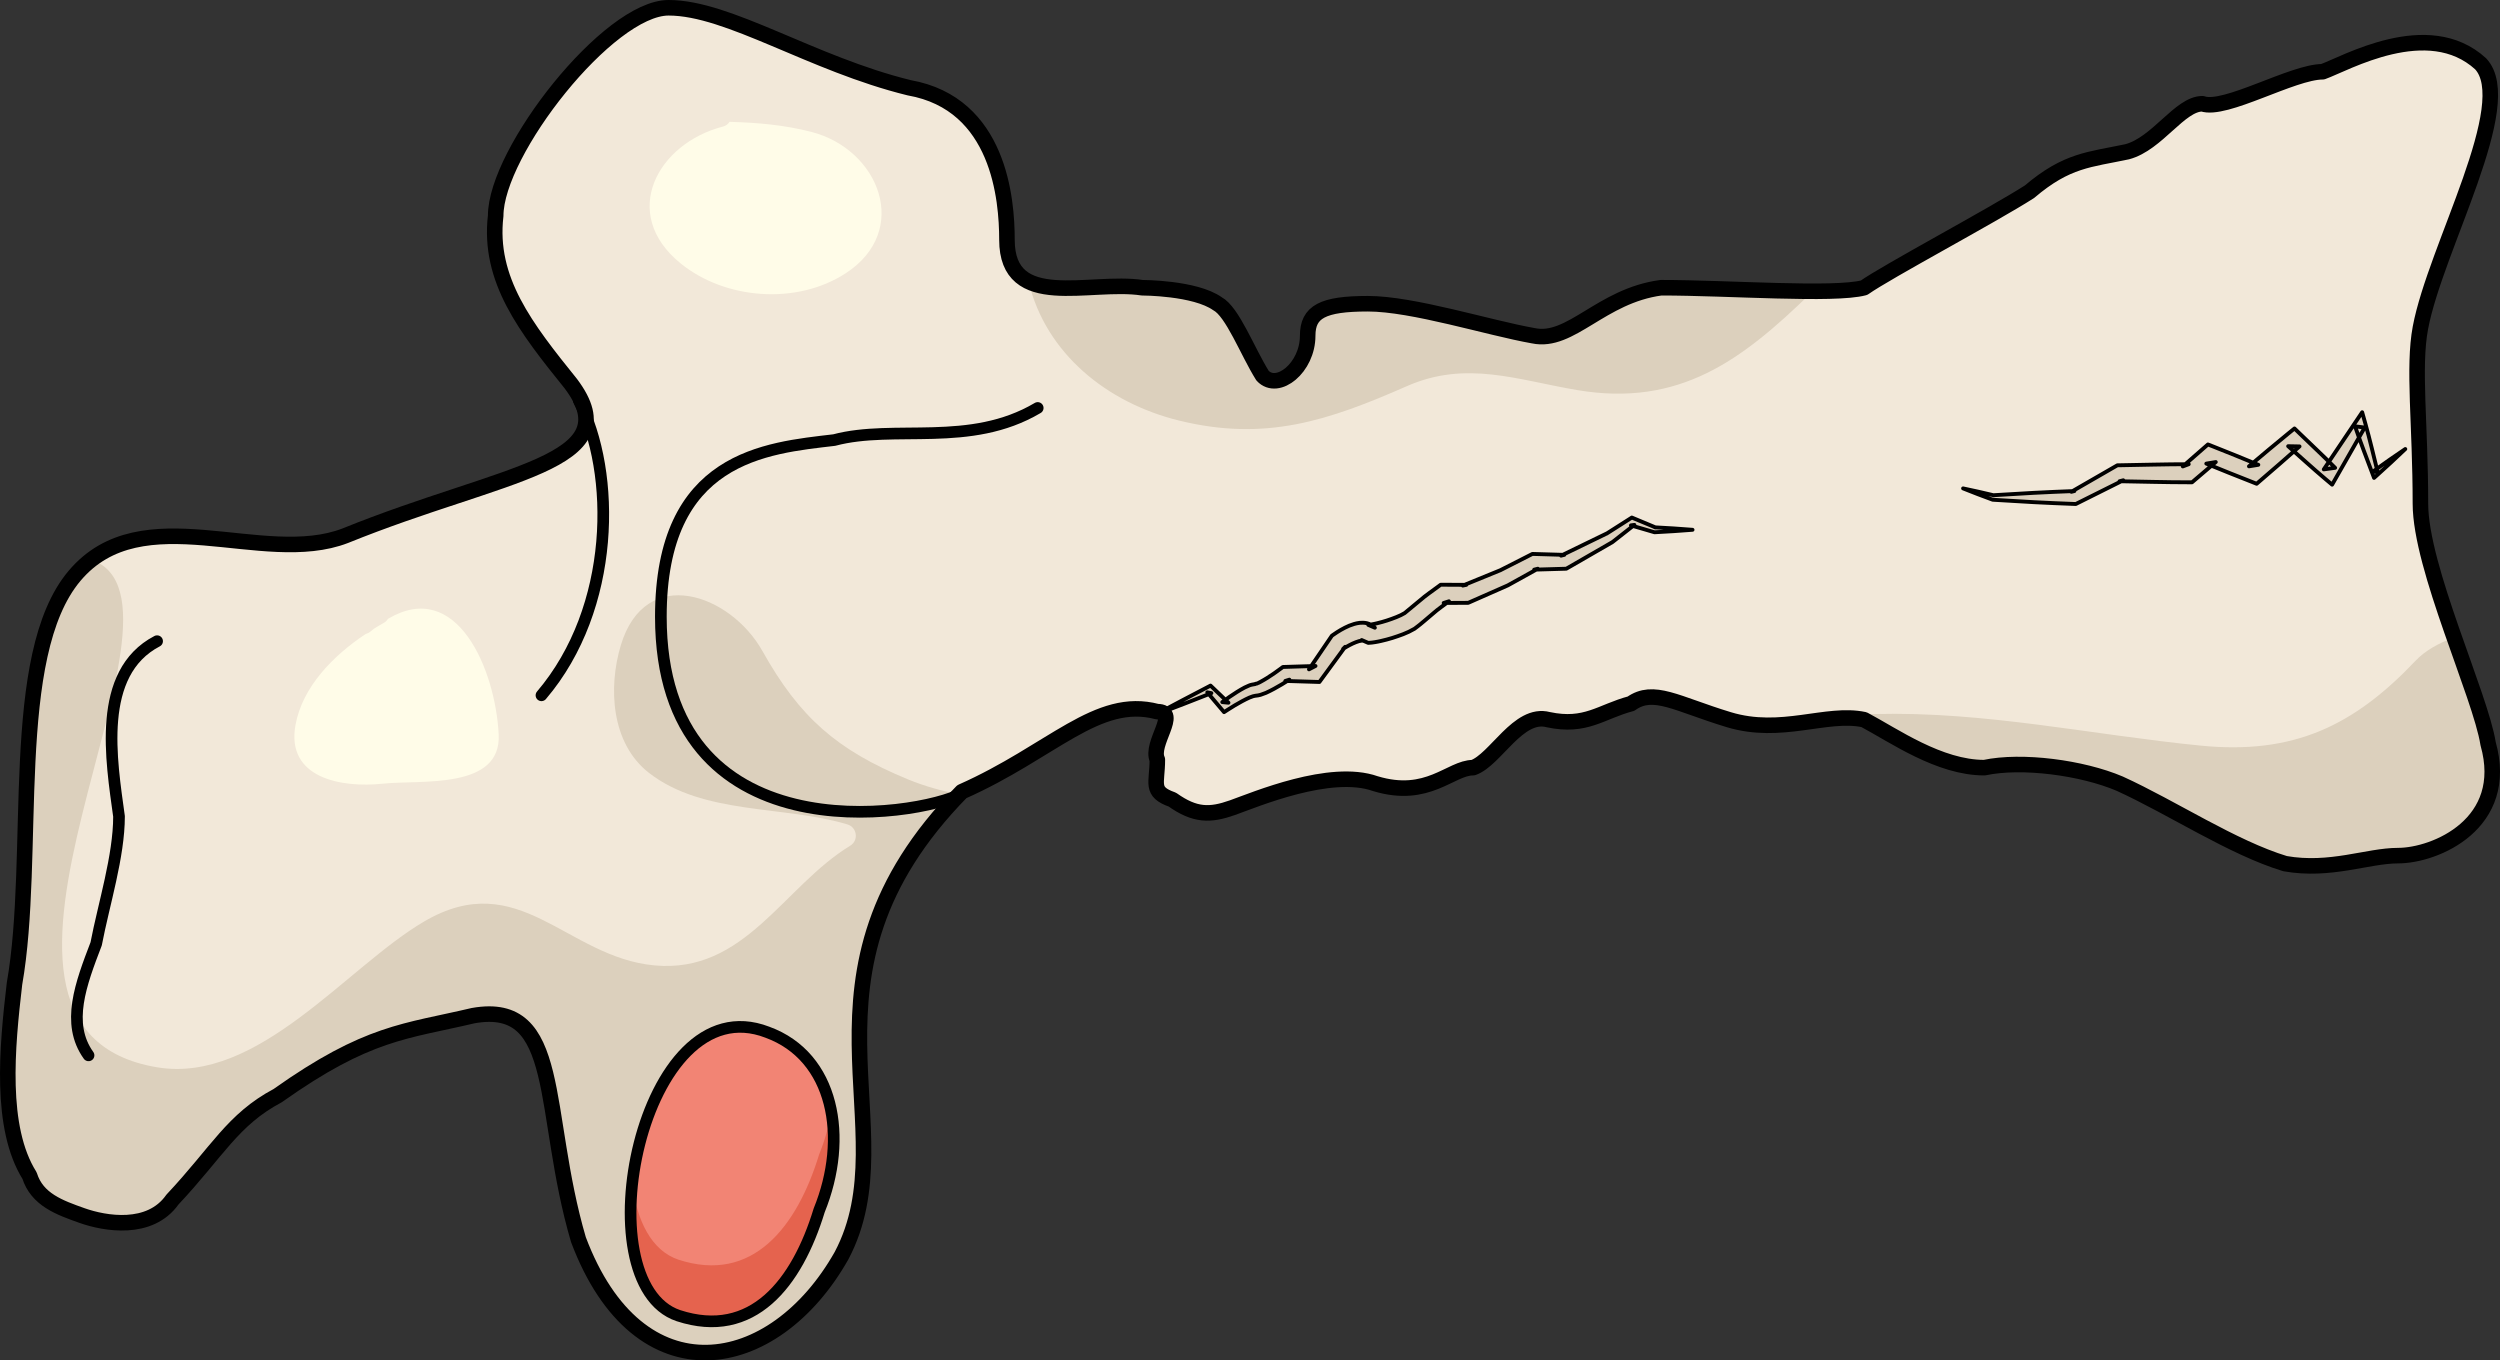
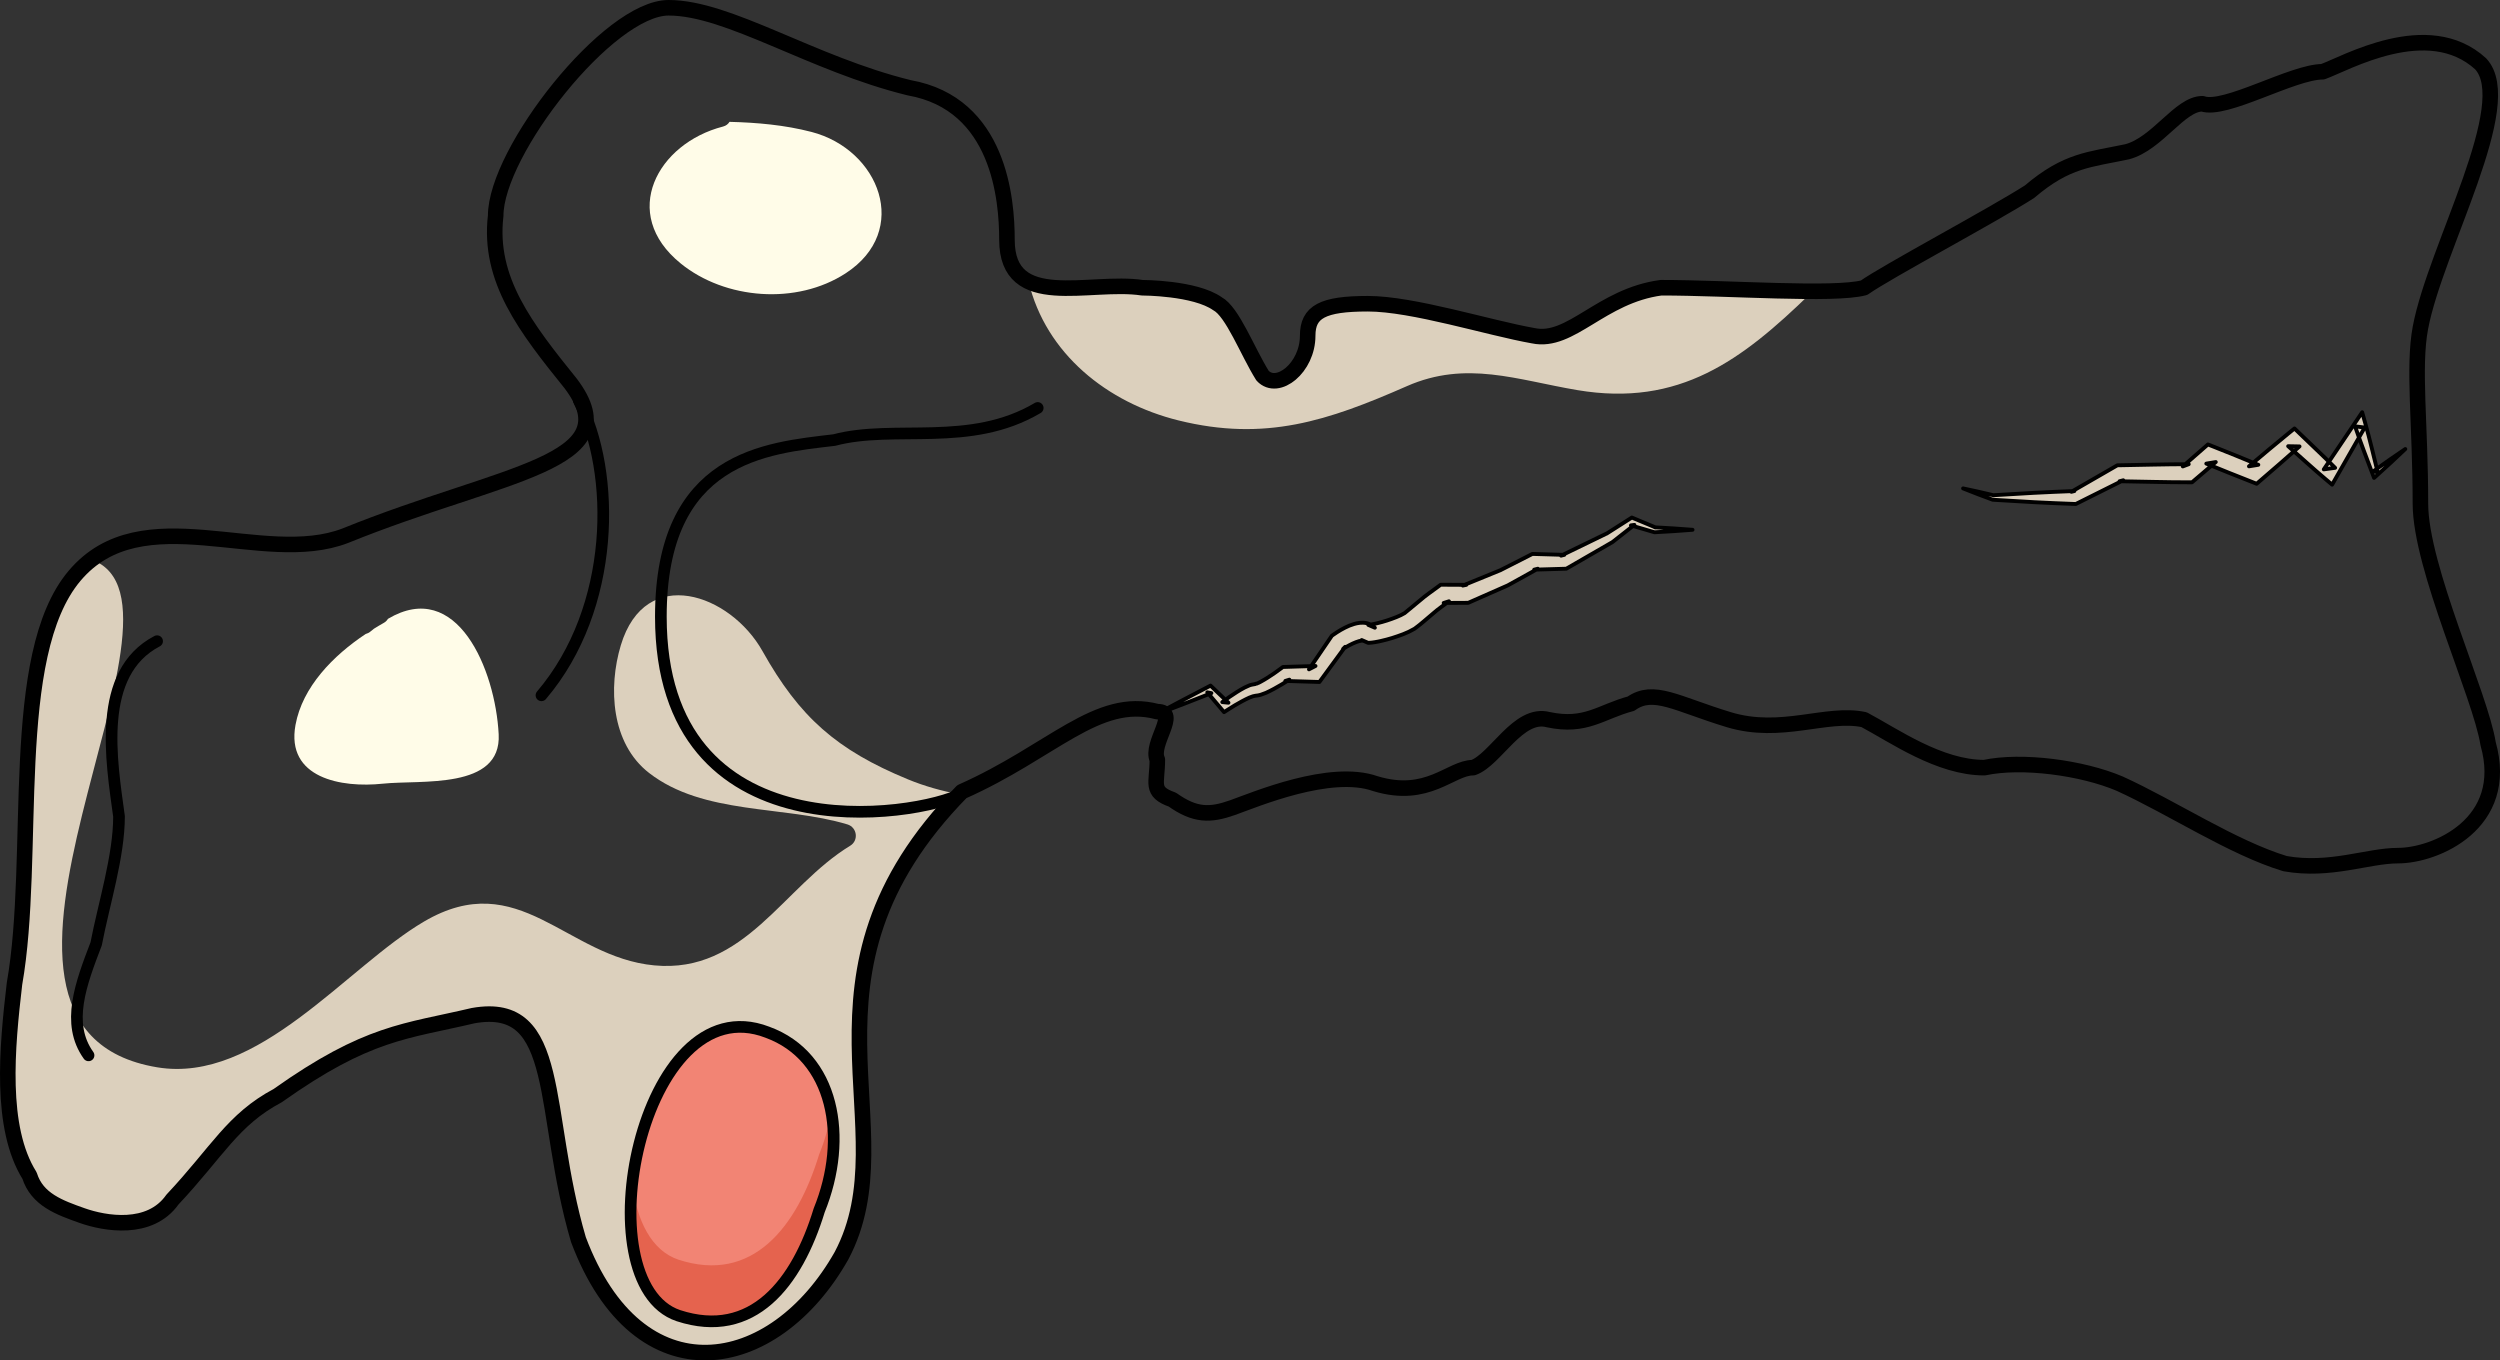
<svg xmlns="http://www.w3.org/2000/svg" version="1.1" id="Layer_1" x="0px" y="0px" width="160.798px" height="87.499px" viewBox="0 0 160.798 87.499" enable-background="new 0 0 160.798 87.499" xml:space="preserve">
  <rect x="0" y="0" width="160.798" height="87.499" fill="#333333" stroke="none" />
  <g>
-     <path fill-rule="evenodd" clip-rule="evenodd" fill="#F2E8D9" d="M73.47,18.507c-3.385-0.515-8.704,1.544-8.704-3.087   c0-2.572-0.483-8.746-6.286-9.775C52.192,4.102,46.873,0.5,43.005,0.5c-3.869,0-11.123,9.261-11.123,13.377   c-0.483,4.115,1.935,7.203,4.836,10.804c3.869,5.146-4.353,5.659-14.508,9.775c-5.319,2.058-13.057-2.572-17.408,2.572   c-4.353,5.146-2.418,18.007-3.869,26.239c-0.483,4.115-0.967,9.26,0.968,12.348c0.483,1.543,1.934,2.058,3.385,2.572   c1.45,0.514,4.353,1.028,5.803-1.029c2.901-3.087,3.869-5.145,6.771-6.688c5.803-4.116,8.221-4.116,12.573-5.145   c5.803-1.029,4.352,6.174,6.77,14.405c3.869,10.29,12.573,8.746,16.926,1.029c4.353-8.232-3.869-18.007,7.737-29.84l0,0   c5.803-2.572,8.704-6.174,12.573-5.146c1.45,0-0.483,2.059,0,3.087c0,1.544-0.483,2.059,0.967,2.572   c1.451,1.029,2.418,1.029,3.869,0.515c1.45-0.515,6.286-2.572,9.188-1.543c3.386,1.028,4.836-1.029,6.287-1.029   c1.45-0.515,2.901-3.602,4.835-3.087c2.418,0.515,3.386-0.515,5.32-1.029c1.45-1.028,2.901,0,6.286,1.029s6.286-0.515,8.704,0   c1.935,1.029,4.836,3.087,7.737,3.087c2.418-0.515,6.287,0,8.705,1.029c3.385,1.543,7.254,4.116,10.639,5.145   c2.901,0.515,5.319-0.515,7.254-0.515c2.418,0,7.254-2.058,5.803-7.202c-0.483-3.087-4.353-11.319-4.353-15.435   c0-5.146-0.483-8.746,0-11.318c0.968-5.146,6.287-14.406,3.869-16.979c-3.385-3.087-8.705,0-10.155,0.515   c-1.935,0-6.286,2.572-7.737,2.058c-1.451,0-2.901,2.572-4.836,3.087c-2.418,0.515-3.869,0.515-6.286,2.572   c-2.418,1.544-9.188,5.146-10.64,6.174c-1.934,0.515-8.704,0-13.057,0c-3.868,0.515-5.803,3.602-8.221,3.087   c-2.901-0.514-7.737-2.058-10.639-2.058s-3.869,0.515-3.869,2.058c0,2.059-1.934,3.602-2.901,2.572   c-0.967-1.543-1.934-4.115-2.901-4.63C76.855,18.507,73.47,18.507,73.47,18.507L73.47,18.507z" />
    <path fill-rule="evenodd" clip-rule="evenodd" fill="#DCD0BD" d="M61.703,51.092c-1.125-0.219-2.232-0.521-3.301-0.963   c-4.604-1.898-6.982-4.01-9.359-8.249c-2.065-3.684-7.535-5.622-9.113-0.376c-0.815,2.71-0.633,6.311,1.818,8.212   c3.504,2.717,8.659,2.078,12.756,3.309c0.625,0.188,0.741,1.031,0.18,1.372c-4.303,2.616-6.773,8.245-12.6,7.696   c-5.666-0.533-8.702-6.402-14.81-2.82c-4.974,2.916-10.669,10.451-17.156,9.377c-15.215-2.52,3.708-29.824-4.233-32.652   c-0.379,0.291-0.742,0.627-1.083,1.03c-4.353,5.146-2.418,18.007-3.869,26.239c-0.483,4.115-0.967,9.26,0.968,12.348   c0.483,1.543,1.934,2.058,3.385,2.572c1.45,0.514,4.353,1.028,5.803-1.029c2.901-3.087,3.869-5.145,6.771-6.688   c5.803-4.116,8.221-4.116,12.573-5.145c5.803-1.029,4.352,6.174,6.77,14.405c3.869,10.29,12.573,8.746,16.926,1.029   C58.458,72.567,50.346,62.848,61.703,51.092z" />
-     <path fill-rule="evenodd" clip-rule="evenodd" fill="#DCD0BD" d="M157.848,40.996c-1.014,0.376-1.88,0.868-2.471,1.492   c-3.978,4.201-7.859,6.061-13.822,5.471c-7.03-0.697-13.86-2.213-20.977-2.033c-2.682,0.068-5.36,0.268-8.001,0.652   c2.797,0.346,5.236-0.732,7.316-0.289c1.935,1.029,4.836,3.087,7.737,3.087c2.418-0.515,6.287,0,8.705,1.029   c3.385,1.543,7.254,4.116,10.639,5.145c2.901,0.515,5.319-0.515,7.254-0.515c2.418,0,7.254-2.058,5.803-7.202   C159.803,46.376,158.821,43.771,157.848,40.996z" />
    <path fill-rule="evenodd" clip-rule="evenodd" fill="#DCD0BD" d="M75.804,27.042c5.58,1.38,9.607,0.025,14.69-2.207   c3.818-1.677,7.083-0.396,10.963,0.257c6.577,1.106,10.59-1.939,14.984-6.207c0.053-0.051,0.106-0.1,0.159-0.151   c-2.9-0.001-6.865-0.228-9.764-0.228c-3.868,0.515-5.803,3.602-8.221,3.087c-2.901-0.514-7.737-2.058-10.639-2.058   s-3.869,0.515-3.869,2.058c0,2.059-1.934,3.602-2.901,2.572c-0.967-1.543-1.934-4.115-2.901-4.63   c-1.45-1.029-4.836-1.029-4.836-1.029c-2.306-0.351-5.506,0.489-7.314-0.401C67.266,22.751,71.215,25.907,75.804,27.042z" />
    <path fill-rule="evenodd" clip-rule="evenodd" fill="#FFFCE8" d="M24.952,39.804c-0.06,0.099-0.141,0.19-0.269,0.26   c-0.208,0.114-0.419,0.245-0.629,0.373c-0.073,0.059-0.146,0.113-0.22,0.177c-0.101,0.087-0.208,0.135-0.315,0.164   c-2.078,1.38-4.066,3.397-4.513,5.85c-0.624,3.423,2.952,4.062,5.621,3.777c2.435-0.259,7.635,0.414,7.448-3.178   C31.859,43.057,29.391,37.163,24.952,39.804z" />
    <path fill-rule="evenodd" clip-rule="evenodd" fill="#FFFCE8" d="M52.192,8.485c-1.736-0.45-3.498-0.601-5.27-0.648   c-0.086,0.136-0.216,0.251-0.419,0.303c-4.206,1.08-6.69,5.584-2.72,8.806c2.859,2.32,7.451,2.688,10.611,0.631   C58.609,14.834,56.557,9.615,52.192,8.485z" />
    <path fill="none" stroke="#000000" stroke-width="0.75" stroke-linecap="round" stroke-linejoin="round" stroke-miterlimit="10" d="   M66.745,26.24c-4.362,2.582-9.211,1.033-13.089,2.065c-4.363,0.517-11.15,1.033-11.15,11.361c0,15.493,16.483,12.911,19.392,11.362   " />
    <path fill="none" stroke="#000000" stroke-width="0.75" stroke-linecap="round" stroke-linejoin="round" stroke-miterlimit="10" d="   M37.226,25.76c2.4,4.612,2.4,13.324-2.4,18.961" />
    <path fill="#DCD0BD" stroke="#000000" stroke-width="0.25" stroke-linecap="round" stroke-linejoin="round" stroke-miterlimit="10" d="   M154.706,28.881c-0.6,0.577-1.21,1.139-1.827,1.694l-0.181,0.163l-0.093-0.247c-0.384-1.021-0.778-2.039-1.129-3.07l0.618,0.079   l-1.82,3.191L150,31.173l-0.454-0.383c-0.807-0.68-1.581-1.395-2.373-2.091l0.731,0.014c-0.821,0.735-1.657,1.453-2.491,2.173   l-0.267,0.23l-0.334-0.133c-0.97-0.385-1.941-0.763-2.904-1.164l0.609-0.101l-1.361,1.161l-0.166,0.142h-0.215   c-1.483,0-2.966-0.045-4.449-0.068l0.243-0.062l-2.949,1.473l-0.105,0.053l-0.091-0.003c-1.741-0.063-3.482-0.154-5.224-0.269   l-0.03-0.002l-0.012-0.004c-0.635-0.229-1.264-0.476-1.893-0.725c0.661,0.141,1.321,0.284,1.977,0.445l-0.042-0.006   c1.741-0.114,3.482-0.205,5.224-0.269l-0.196,0.049l2.855-1.646l0.103-0.059l0.141-0.002c1.483-0.023,2.966-0.068,4.449-0.068   L140.396,30l1.347-1.178l0.268-0.235l0.342,0.133c0.973,0.378,1.935,0.781,2.9,1.176l-0.601,0.098   c0.843-0.71,1.683-1.423,2.538-2.118l0.39-0.317l0.342,0.332c0.756,0.734,1.53,1.449,2.271,2.2l-0.729,0.099l2.049-3.049   l0.42-0.625l0.198,0.704c0.294,1.048,0.544,2.111,0.805,3.17l-0.273-0.083C153.336,29.821,154.016,29.344,154.706,28.881z" />
    <path fill="#DCD0BD" stroke="#000000" stroke-width="0.25" stroke-linecap="round" stroke-linejoin="round" stroke-miterlimit="10" d="   M74.426,45.92c1.09-0.608,2.198-1.174,3.301-1.753l0.134-0.07l0.128,0.122l1.024,0.979l-0.397-0.04   c0.305-0.228,0.609-0.44,0.934-0.644c0.159-0.104,0.332-0.198,0.504-0.293l0.288-0.13c0.094-0.044,0.261-0.071,0.391-0.093   c-0.038-0.015,0.166-0.034,0.19-0.064c0.054-0.033,0.101-0.055,0.163-0.085c0.148-0.084,0.298-0.165,0.447-0.263   c0.297-0.188,0.598-0.397,0.878-0.608l0.104-0.079l0.157-0.005l1.94-0.059l-0.419,0.216l1.42-2.085l0.052-0.076l0.081-0.057   c0.335-0.235,0.652-0.424,1.04-0.591c0.196-0.077,0.405-0.149,0.666-0.182c0.133-0.014,0.285-0.014,0.457,0.021   c0.181,0.042,0.367,0.139,0.521,0.293l-0.423-0.183c0.08-0.015,0.135-0.009,0.25-0.036c0.103-0.022,0.201-0.036,0.31-0.066   c0.212-0.049,0.423-0.11,0.633-0.176c0.41-0.135,0.842-0.292,1.147-0.48l1.001-0.828c0.339-0.299,0.774-0.594,1.17-0.888   l0.147-0.109l0.192,0.001l1.455,0.008l-0.227,0.046l2.44-0.997l-0.043,0.02l1.958-0.996l0.122-0.062l0.114,0.003l1.94,0.056   l-0.21,0.052l2.966-1.441l-0.035,0.022l1.505-0.958l0.117-0.075l0.104,0.044l1.427,0.595l-0.053-0.009   c0.809,0.04,1.616,0.094,2.425,0.158c-0.809,0.064-1.616,0.119-2.425,0.158l-0.019,0.001l-0.034-0.01l-1.483-0.434l0.222-0.031   l-1.404,1.101l-0.007,0.005l-0.029,0.017l-2.856,1.648l-0.084,0.048l-0.126,0.004l-1.94,0.056l0.236-0.059l-1.921,1.065   l-0.014,0.007l-0.029,0.013l-2.411,1.063l-0.104,0.045l-0.123,0.001l-1.455,0.008l0.34-0.108c-0.35,0.269-0.695,0.492-1.055,0.814   l-0.534,0.453l-0.269,0.224c-0.038,0.023-0.243,0.201-0.359,0.276c-0.498,0.293-0.958,0.439-1.434,0.594   c-0.236,0.071-0.475,0.136-0.718,0.19c-0.118,0.031-0.251,0.051-0.377,0.075c-0.113,0.026-0.294,0.038-0.445,0.049l-0.423-0.183   c0.022,0.031,0.055,0.041,0.061,0.039c-0.004,0-0.028-0.004-0.073,0c-0.093,0.01-0.225,0.047-0.358,0.099   c-0.27,0.104-0.573,0.268-0.825,0.433l0.133-0.133l-1.49,2.035l-0.165,0.225l-0.254-0.008l-1.94-0.059l0.262-0.083   c-0.324,0.21-0.644,0.402-0.982,0.586c-0.166,0.094-0.347,0.178-0.525,0.263c-0.106,0.045-0.232,0.089-0.348,0.127   c-0.146,0.041-0.131,0.032-0.347,0.062c-0.049,0.021-0.07,0.004-0.146,0.033l-0.223,0.083c-0.155,0.074-0.313,0.145-0.469,0.233   c-0.313,0.168-0.627,0.356-0.927,0.551l-0.235,0.152l-0.162-0.192l-0.915-1.081l0.262,0.051   C76.755,45.034,75.6,45.498,74.426,45.92z" />
    <path fill="none" stroke="#000000" stroke-width="0.75" stroke-linecap="round" stroke-linejoin="round" stroke-miterlimit="10" d="   M10.105,41.24c-3.92,2.049-2.939,7.685-2.45,11.271c0,2.562-0.979,5.636-1.47,8.197c-0.979,2.562-1.96,5.123-0.49,7.172" />
    <g>
      <path fill="#F28474" d="M49.353,66.39c4.29,1.563,5.243,6.771,3.336,11.46c-1.43,4.688-4.289,8.334-9.057,6.771    C37.437,82.537,41.249,63.264,49.353,66.39L49.353,66.39z" />
      <path fill="#E5634E" d="M52.688,74.247c-1.43,4.688-4.289,8.335-9.057,6.772c-1.723-0.58-2.67-2.492-2.968-4.88    c-0.425,3.897,0.433,7.629,2.968,8.481c4.768,1.563,7.627-2.084,9.057-6.771c0.867-2.132,1.136-4.367,0.775-6.322    C53.312,72.434,53.054,73.35,52.688,74.247z" />
      <path fill="none" stroke="#000000" stroke-width="0.75" stroke-linecap="round" stroke-linejoin="round" stroke-miterlimit="10" d="    M49.353,66.39c4.29,1.563,5.243,6.771,3.336,11.46c-1.43,4.688-4.289,8.334-9.057,6.771C37.437,82.537,41.249,63.264,49.353,66.39    L49.353,66.39z" />
    </g>
    <path fill-rule="evenodd" clip-rule="evenodd" fill="none" stroke="#000000" stroke-linecap="round" stroke-linejoin="round" stroke-miterlimit="10" d="   M73.47,18.507c-3.385-0.515-8.704,1.544-8.704-3.087c0-2.572-0.483-8.746-6.286-9.775C52.192,4.102,46.873,0.5,43.005,0.5   c-3.869,0-11.123,9.261-11.123,13.377c-0.483,4.115,1.935,7.203,4.836,10.804c3.869,5.146-4.353,5.659-14.508,9.775   c-5.319,2.058-13.057-2.572-17.408,2.572c-4.353,5.146-2.418,18.007-3.869,26.239c-0.483,4.115-0.967,9.26,0.968,12.348   c0.483,1.543,1.934,2.058,3.385,2.572c1.45,0.514,4.353,1.028,5.803-1.029c2.901-3.087,3.869-5.145,6.771-6.688   c5.803-4.116,8.221-4.116,12.573-5.145c5.803-1.029,4.352,6.174,6.77,14.405c3.869,10.29,12.573,8.746,16.926,1.029   c4.353-8.232-3.869-18.007,7.737-29.84l0,0c5.803-2.572,8.704-6.174,12.573-5.146c1.45,0-0.483,2.059,0,3.087   c0,1.544-0.483,2.059,0.967,2.572c1.451,1.029,2.418,1.029,3.869,0.515c1.45-0.515,6.286-2.572,9.188-1.543   c3.386,1.028,4.836-1.029,6.287-1.029c1.45-0.515,2.901-3.602,4.835-3.087c2.418,0.515,3.386-0.515,5.32-1.029   c1.45-1.028,2.901,0,6.286,1.029s6.286-0.515,8.704,0c1.935,1.029,4.836,3.087,7.737,3.087c2.418-0.515,6.287,0,8.705,1.029   c3.385,1.543,7.254,4.116,10.639,5.145c2.901,0.515,5.319-0.515,7.254-0.515c2.418,0,7.254-2.058,5.803-7.202   c-0.483-3.087-4.353-11.319-4.353-15.435c0-5.146-0.483-8.746,0-11.318c0.968-5.146,6.287-14.406,3.869-16.979   c-3.385-3.087-8.705,0-10.155,0.515c-1.935,0-6.286,2.572-7.737,2.058c-1.451,0-2.901,2.572-4.836,3.087   c-2.418,0.515-3.869,0.515-6.286,2.572c-2.418,1.544-9.188,5.146-10.64,6.174c-1.934,0.515-8.704,0-13.057,0   c-3.868,0.515-5.803,3.602-8.221,3.087c-2.901-0.514-7.737-2.058-10.639-2.058s-3.869,0.515-3.869,2.058   c0,2.059-1.934,3.602-2.901,2.572c-0.967-1.543-1.934-4.115-2.901-4.63C76.855,18.507,73.47,18.507,73.47,18.507L73.47,18.507z" />
  </g>
</svg>